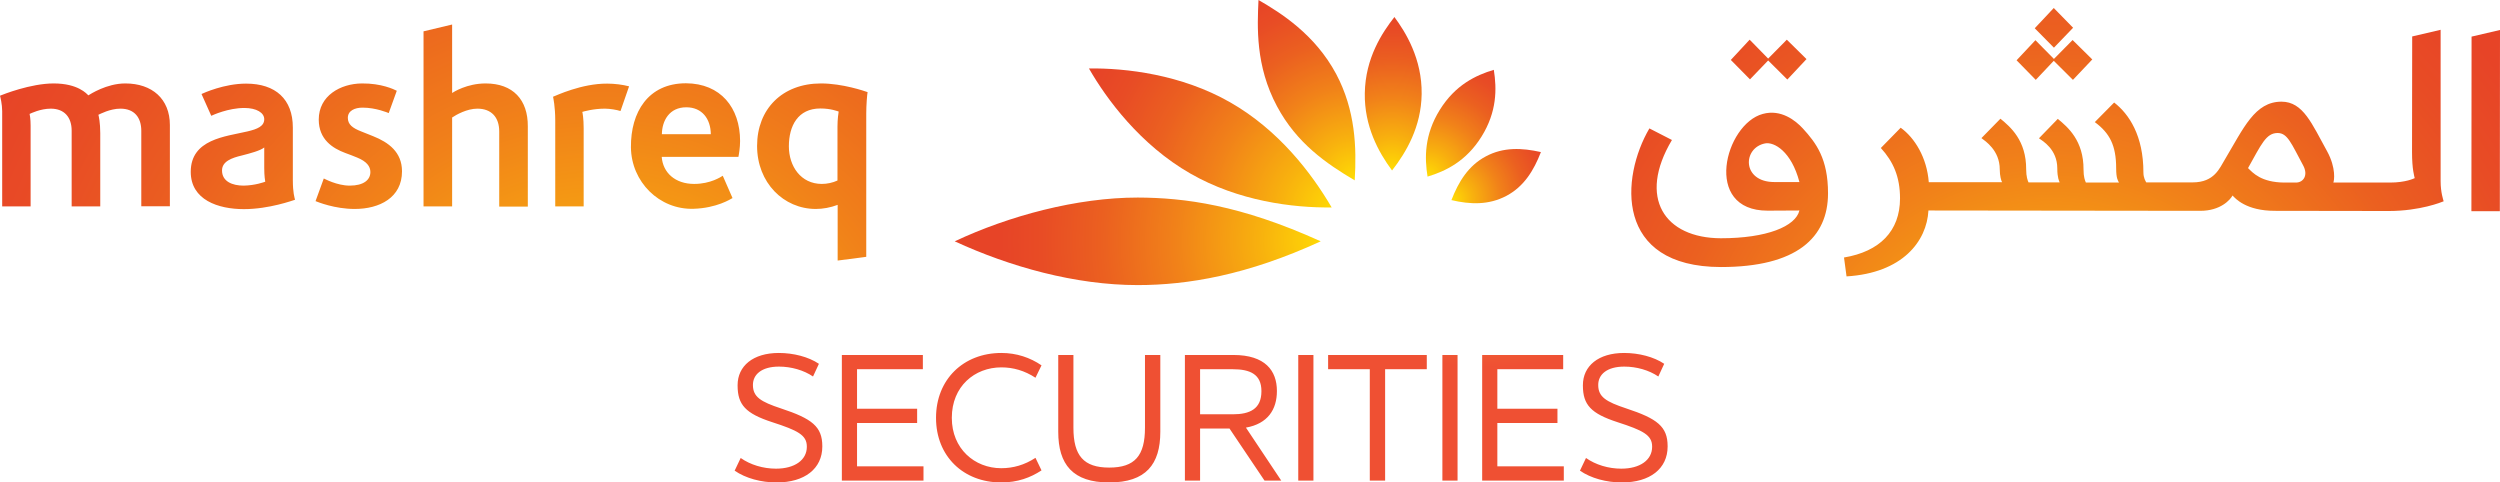
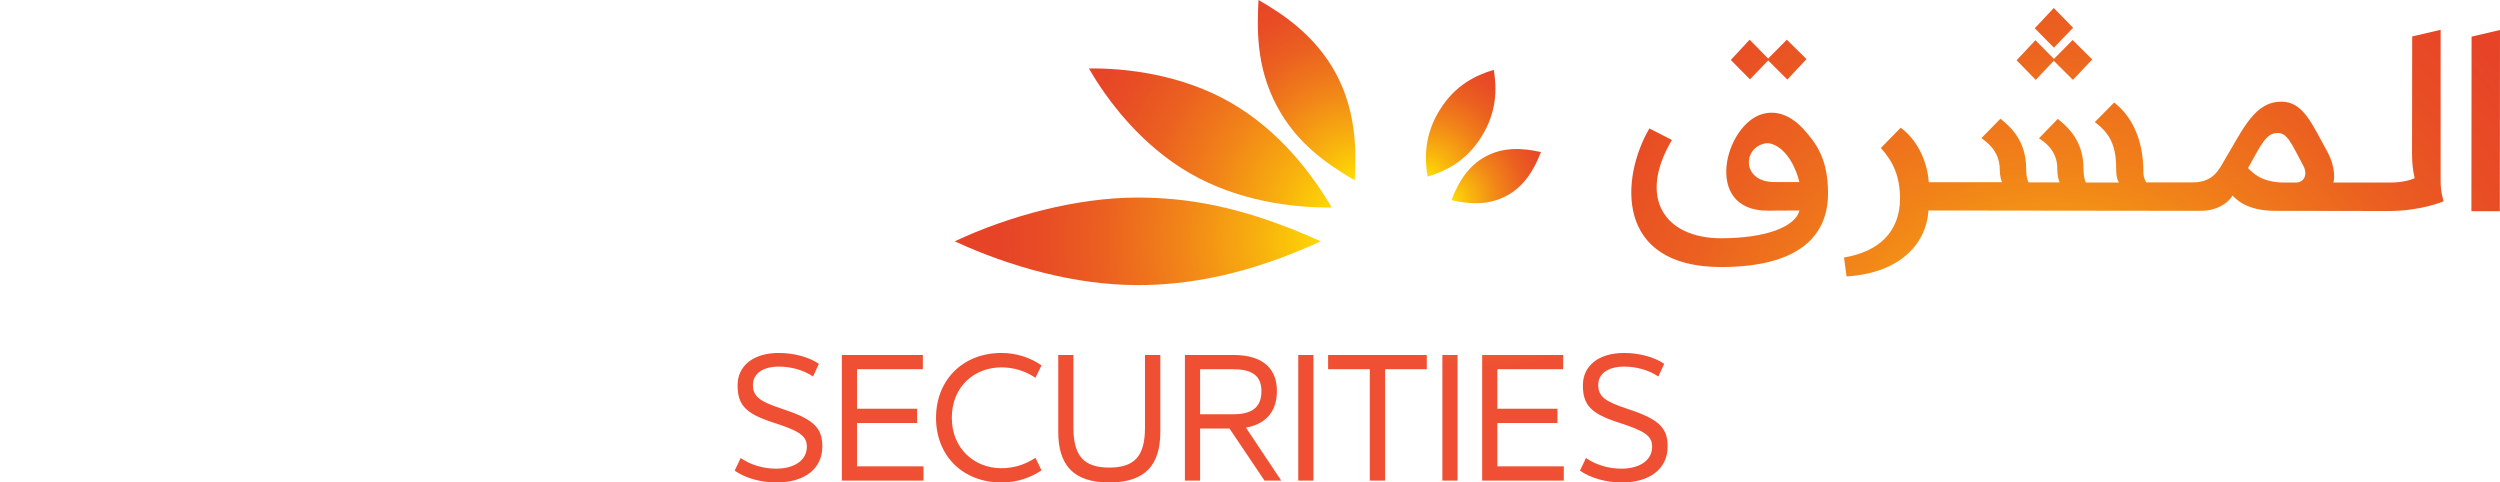
<svg xmlns="http://www.w3.org/2000/svg" width="228" height="44" viewBox="0 0 228 44" fill="none">
  <g clip-path="url(#clip0_20_9195)">
-     <path d="M71.945 13.341C71.945 15.159 73.034 16.774 74.952 16.774C75.427 16.774 75.949 16.665 76.378 16.463V11.54C76.378 10.856 76.47 10.266 76.486 10.173C76.378 10.142 75.78 9.893 74.814 9.893C72.773 9.893 71.945 11.478 71.945 13.341ZM79.124 8.402C79.078 8.635 79.002 9.598 79.002 10.359V23.422L76.394 23.763V18.684C75.734 18.933 75.044 19.057 74.4 19.057C71.47 19.057 69.046 16.665 69.046 13.31C69.046 9.956 71.332 7.61 74.875 7.61C76.839 7.61 78.864 8.309 79.124 8.402ZM50.438 8.822C50.454 8.899 50.638 9.723 50.638 10.981V18.824H53.23V11.695C53.23 10.763 53.123 10.266 53.107 10.204C53.215 10.173 54.105 9.909 55.163 9.909C55.639 9.909 56.252 10.018 56.59 10.126L57.372 7.874C56.789 7.719 56.053 7.626 55.378 7.626C53.046 7.61 50.73 8.713 50.438 8.822ZM67.496 12.86C67.496 13.45 67.389 14.102 67.343 14.304H60.348C60.455 15.749 61.575 16.774 63.309 16.774C64.812 16.774 65.763 16.122 65.916 16.029L66.806 18.063C66.637 18.156 65.364 18.98 63.247 19.042C60.133 19.135 57.571 16.588 57.541 13.435C57.51 10.22 59.121 7.595 62.557 7.595C65.717 7.61 67.496 9.816 67.496 12.86ZM64.827 12.239C64.812 10.856 64.045 9.785 62.588 9.785C61.038 9.785 60.379 11.012 60.363 12.239H64.827ZM44.287 7.61C42.599 7.61 41.372 8.387 41.234 8.48V2.236L38.626 2.858V18.824H41.234V10.717C41.602 10.468 42.584 9.909 43.535 9.909C44.809 9.909 45.529 10.686 45.529 11.99V18.84H48.137V11.524C48.153 9.101 46.787 7.61 44.287 7.61ZM34.04 12.425C33.702 12.285 33.257 12.114 32.951 11.99C32.153 11.68 31.723 11.353 31.723 10.748C31.723 10.095 32.352 9.816 33.073 9.816C34.285 9.816 35.374 10.282 35.451 10.313L36.187 8.278C35.911 8.138 34.776 7.595 33.012 7.61C31.048 7.626 29.07 8.729 29.07 10.903C29.07 12.736 30.358 13.528 31.478 13.947C31.815 14.072 32.276 14.242 32.567 14.367C33.441 14.724 33.779 15.174 33.779 15.687C33.779 16.417 33.15 16.929 31.892 16.929C30.726 16.929 29.576 16.293 29.53 16.277L28.778 18.343C28.977 18.42 30.512 19.057 32.352 19.057C34.607 19.057 36.663 18.032 36.663 15.625C36.663 13.87 35.436 12.984 34.04 12.425ZM26.707 16.432C26.707 17.566 26.86 18.017 26.907 18.218C26.738 18.265 24.559 19.073 22.243 19.073C19.896 19.073 17.396 18.234 17.396 15.671C17.396 12.689 20.571 12.456 22.55 11.99C23.486 11.773 24.099 11.509 24.099 10.872C24.099 10.282 23.394 9.847 22.289 9.847C20.801 9.847 19.405 10.499 19.267 10.561L18.378 8.573C18.577 8.48 20.448 7.626 22.443 7.626C25.127 7.626 26.707 9.039 26.707 11.633V16.432ZM24.191 16.572C24.176 16.479 24.099 16.059 24.099 15.329V13.45C23.731 13.745 22.841 13.978 22.059 14.18C21.123 14.398 20.249 14.724 20.249 15.547C20.249 16.556 21.2 16.929 22.212 16.929C23.271 16.914 24.099 16.603 24.191 16.572ZM11.428 7.61C9.726 7.61 8.238 8.589 8.054 8.697C7.931 8.573 7.133 7.61 4.894 7.61C2.792 7.61 0.261 8.62 0 8.729C0.031 8.837 0.199 9.505 0.199 10.142V18.824H2.792V11.462C2.792 10.825 2.715 10.453 2.7 10.39C2.807 10.344 3.682 9.909 4.633 9.909C5.86 9.909 6.535 10.686 6.535 11.913V18.824H9.143V12.146C9.143 11.167 9.005 10.577 8.974 10.468C9.112 10.406 10.032 9.909 10.983 9.909C12.257 9.909 12.886 10.717 12.886 11.928V18.809H15.493V11.4C15.493 9.024 13.867 7.61 11.428 7.61Z" fill="url(#paint0_radial_20_9195)" />
    <path d="M161.255 5.514L163.004 7.253L164.753 5.389L162.958 3.619L161.255 5.343L159.568 3.619L157.85 5.467L159.598 7.238L161.255 5.514ZM189.067 2.532L187.303 0.73L185.569 2.578L187.318 4.349L189.067 2.532ZM187.303 5.545L189.051 7.284L190.816 5.421L189.021 3.65L187.318 5.374L185.631 3.665L183.912 5.498L185.661 7.284L187.303 5.545ZM222.585 16.526C222.585 17.551 222.83 18.234 222.861 18.358C222.708 18.421 220.729 19.244 217.845 19.244C217.845 19.244 208.641 19.228 207.46 19.228C204.836 19.228 203.855 18.094 203.609 17.83C203.394 18.219 202.52 19.228 200.664 19.228C200.434 19.228 175.966 19.197 175.874 19.197C175.721 22.008 173.512 24.897 168.404 25.208L168.174 23.484C171.426 22.94 173.282 21.076 173.282 18.094C173.282 16.122 172.668 14.74 171.533 13.497L173.343 11.649C174.616 12.565 175.736 14.367 175.905 16.619H182.593C182.517 16.51 182.378 16.044 182.378 15.454C182.378 13.699 181.044 12.86 180.706 12.596L182.44 10.826C183.345 11.571 184.802 12.798 184.787 15.454C184.787 16.106 184.925 16.479 185.002 16.634H187.84C187.794 16.51 187.625 16.215 187.625 15.361C187.625 13.606 186.275 12.845 185.953 12.612L187.671 10.841C188.576 11.587 190.033 12.814 190.018 15.47C190.018 16.122 190.141 16.448 190.233 16.65C191.122 16.65 193.255 16.65 193.255 16.65C193.163 16.495 192.994 16.277 192.994 15.361C192.994 13.264 192.411 12.146 191.046 11.136L192.81 9.35C194.175 10.406 195.479 12.379 195.479 15.718C195.479 16.231 195.678 16.526 195.74 16.634C195.816 16.634 199.513 16.634 199.974 16.634C201.952 16.634 202.428 15.33 202.904 14.553C204.622 11.68 205.634 9.272 208.073 9.272C210.052 9.272 210.85 11.307 212.23 13.792C213.074 15.33 212.875 16.51 212.798 16.65C213.013 16.65 217.645 16.65 217.968 16.65C219.394 16.65 220.146 16.277 220.222 16.246C220.192 16.091 219.977 15.47 219.977 13.87C219.977 10.173 219.992 3.324 219.992 3.324L222.585 2.718V16.526ZM210.037 15.066C208.963 13.078 208.625 12.13 207.72 12.13C206.662 12.13 206.232 13.171 205.02 15.33C205.465 15.765 206.217 16.634 208.334 16.65C208.426 16.65 209.009 16.65 209.392 16.65C210.067 16.65 210.543 15.982 210.037 15.066ZM225.407 3.339L225.392 19.259H227.985L228 2.734L225.407 3.339ZM164.415 11.711C165.642 13.047 166.716 14.491 166.716 17.628C166.716 21.682 163.848 24.354 156.945 24.354C147.234 24.338 147.802 16.184 150.425 11.711L152.481 12.767C149.336 18.048 151.806 21.713 156.945 21.729C161.148 21.729 163.756 20.642 164.108 19.197C163.74 19.197 161.531 19.213 161.209 19.213C155.242 19.213 157.328 11.307 160.764 10.391C162.436 9.925 163.771 11.012 164.415 11.711ZM164.108 16.603C163.372 13.792 161.792 12.922 160.979 13.078C158.908 13.482 158.847 16.603 161.823 16.603C162.268 16.603 163.725 16.603 164.108 16.603Z" fill="url(#paint1_radial_20_9195)" />
    <path d="M137.386 17.861C138.997 17.007 139.887 15.531 140.531 13.87C138.813 13.481 137.11 13.404 135.515 14.258C133.904 15.112 133.014 16.588 132.37 18.25C134.073 18.653 135.775 18.715 137.386 17.861Z" fill="url(#paint2_radial_20_9195)" />
    <path d="M135.116 12.457C133.704 14.724 131.833 15.61 130.192 16.107C129.915 14.383 129.9 12.286 131.311 10.018C132.723 7.75 134.579 6.865 136.236 6.368C136.512 8.108 136.527 10.189 135.116 12.457Z" fill="url(#paint3_radial_20_9195)" />
-     <path d="M129.655 8.589C129.701 5.358 128.182 2.92 127.17 1.553C126.065 2.967 124.516 5.281 124.47 8.511C124.424 11.493 125.697 13.854 126.955 15.547C128.259 13.87 129.609 11.571 129.655 8.589Z" fill="url(#paint4_radial_20_9195)" />
    <path d="M121.862 6.756C119.929 3.137 116.815 1.18 114.775 0C114.667 2.423 114.483 5.995 116.462 9.692C118.257 13.062 120.972 14.926 123.549 16.448C123.733 13.45 123.611 10.049 121.862 6.756Z" fill="url(#paint5_radial_20_9195)" />
    <path d="M112.198 9.335C107.749 6.787 102.656 6.197 99.312 6.244C100.923 9.055 104.006 13.217 108.562 15.827C112.949 18.343 117.904 18.964 121.448 18.918C119.592 15.749 116.6 11.851 112.198 9.335Z" fill="url(#paint6_radial_20_9195)" />
    <path d="M103.76 18.017C98.223 18.017 92.025 19.678 87.07 22.008C92.087 24.323 98.054 26 103.76 26C108.301 26 113.731 25.099 120.45 22.008C113.087 18.669 107.994 18.032 103.76 18.017Z" fill="url(#paint7_radial_20_9195)" />
    <path d="M144.36 35.129V35.157C144.36 36.923 145.095 37.714 147.525 38.505C149.841 39.254 150.674 39.677 150.674 40.722V40.751C150.674 41.951 149.573 42.742 147.863 42.742C146.69 42.742 145.519 42.389 144.643 41.768L144.092 42.926C145.095 43.618 146.507 44 147.92 44C150.477 44 152.087 42.742 152.087 40.722V40.694C152.087 38.9 151.141 38.18 148.315 37.248C146.479 36.64 145.758 36.202 145.758 35.114V35.1C145.758 34.168 146.535 33.434 148.132 33.434C149.248 33.434 150.392 33.758 151.24 34.337L151.776 33.179C150.83 32.543 149.46 32.19 148.118 32.19C145.773 32.19 144.36 33.377 144.36 35.129ZM85.366 38.095V38.123C85.366 41.598 87.852 44 91.313 44C92.796 44 93.983 43.562 94.986 42.898L94.435 41.754C93.446 42.404 92.401 42.7 91.313 42.7C88.869 42.7 86.806 40.906 86.806 38.123V38.095C86.806 35.242 88.883 33.504 91.327 33.504C92.401 33.504 93.446 33.801 94.435 34.45L94.986 33.32C93.955 32.614 92.711 32.19 91.327 32.19C87.852 32.19 85.366 34.62 85.366 38.095ZM67.269 35.129V35.157C67.269 36.923 68.003 37.714 70.433 38.505C72.749 39.254 73.583 39.677 73.583 40.722V40.751C73.583 41.951 72.481 42.742 70.772 42.742C69.6 42.742 68.427 42.389 67.551 41.768L67 42.926C68.003 43.618 69.415 44 70.828 44C73.385 44 74.995 42.742 74.995 40.722V40.694C74.995 38.9 74.049 38.18 71.224 37.248C69.387 36.64 68.667 36.202 68.667 35.114V35.1C68.667 34.168 69.444 33.434 71.04 33.434C72.156 33.434 73.3 33.758 74.148 34.337L74.685 33.179C73.738 32.543 72.368 32.19 71.026 32.19C68.681 32.19 67.269 33.377 67.269 35.129ZM135.174 32.374V43.83H142.619V42.531H136.558V38.575H142.04V37.276H136.558V33.673H142.562V32.374H135.174ZM131.545 43.83H132.929V32.374H131.545V43.83ZM121.124 32.374V33.673H124.925V43.83H126.323V33.673H130.123V32.374H121.124ZM118.401 43.83H119.785V32.374H118.401V43.83ZM108.063 32.374V43.83H109.448V39.084H112.132L115.324 43.83H116.85L113.629 38.999C115.621 38.646 116.454 37.346 116.454 35.666V35.651C116.454 33.801 115.381 32.374 112.485 32.374H108.063ZM109.448 33.673H112.428C113.997 33.673 115.042 34.126 115.042 35.666V35.68C115.042 37.29 113.997 37.784 112.428 37.784H109.448V33.673ZM104.422 32.374V39.013C104.422 41.556 103.504 42.644 101.159 42.644C98.829 42.644 97.896 41.556 97.896 39.013V32.374H96.512V39.381C96.512 42.347 97.826 44 101.159 44C104.507 44 105.821 42.347 105.821 39.381V32.374H104.422ZM76.777 32.374V43.83H84.222V42.531H78.162V38.575H83.643V37.276H78.162V33.673H84.165V32.374H76.777Z" fill="url(#paint8_radial_20_9195)" />
  </g>
  <defs>
    <radialGradient id="paint0_radial_20_9195" cx="0" cy="0" r="1" gradientUnits="userSpaceOnUse" gradientTransform="translate(54.73 39.891) scale(63.168 63.957)">
      <stop stop-color="#FFDC04" />
      <stop offset="0.207" stop-color="#F8B10E" />
      <stop offset="0.462" stop-color="#F18219" />
      <stop offset="0.689" stop-color="#EB6020" />
      <stop offset="0.876" stop-color="#E84C25" />
      <stop offset="1" stop-color="#E74427" />
    </radialGradient>
    <radialGradient id="paint1_radial_20_9195" cx="0" cy="0" r="1" gradientUnits="userSpaceOnUse" gradientTransform="translate(187.009 39.667) scale(60.38 61.135)">
      <stop stop-color="#FFDC04" />
      <stop offset="0.18" stop-color="#F8B10E" />
      <stop offset="0.403" stop-color="#F18219" />
      <stop offset="0.6" stop-color="#EB6020" />
      <stop offset="0.763" stop-color="#E84C25" />
      <stop offset="0.871" stop-color="#E74427" />
    </radialGradient>
    <radialGradient id="paint2_radial_20_9195" cx="0" cy="0" r="1" gradientUnits="userSpaceOnUse" gradientTransform="translate(132.356 18.252) scale(9.673 9.793)">
      <stop stop-color="#FFDC04" />
      <stop offset="0.207" stop-color="#F8B10E" />
      <stop offset="0.462" stop-color="#F18219" />
      <stop offset="0.689" stop-color="#EB6020" />
      <stop offset="0.876" stop-color="#E84C25" />
      <stop offset="1" stop-color="#E74427" />
    </radialGradient>
    <radialGradient id="paint3_radial_20_9195" cx="0" cy="0" r="1" gradientUnits="userSpaceOnUse" gradientTransform="translate(130.184 16.114) scale(11.363 11.505)">
      <stop stop-color="#FFDC04" />
      <stop offset="0.207" stop-color="#F8B10E" />
      <stop offset="0.462" stop-color="#F18219" />
      <stop offset="0.689" stop-color="#EB6020" />
      <stop offset="0.876" stop-color="#E84C25" />
      <stop offset="1" stop-color="#E74427" />
    </radialGradient>
    <radialGradient id="paint4_radial_20_9195" cx="0" cy="0" r="1" gradientUnits="userSpaceOnUse" gradientTransform="translate(126.948 15.537) scale(14.217 14.394)">
      <stop stop-color="#FFDC04" />
      <stop offset="0.207" stop-color="#F8B10E" />
      <stop offset="0.462" stop-color="#F18219" />
      <stop offset="0.689" stop-color="#EB6020" />
      <stop offset="0.876" stop-color="#E84C25" />
      <stop offset="1" stop-color="#E74427" />
    </radialGradient>
    <radialGradient id="paint5_radial_20_9195" cx="0" cy="0" r="1" gradientUnits="userSpaceOnUse" gradientTransform="translate(123.531 16.445) scale(18.393 18.623)">
      <stop stop-color="#FFDC04" />
      <stop offset="0.207" stop-color="#F8B10E" />
      <stop offset="0.462" stop-color="#F18219" />
      <stop offset="0.689" stop-color="#EB6020" />
      <stop offset="0.876" stop-color="#E84C25" />
      <stop offset="1" stop-color="#E74427" />
    </radialGradient>
    <radialGradient id="paint6_radial_20_9195" cx="0" cy="0" r="1" gradientUnits="userSpaceOnUse" gradientTransform="translate(121.938 19.096) scale(26.549 26.88)">
      <stop offset="4.52862e-07" stop-color="#FFDC04" />
      <stop offset="0.195" stop-color="#F8B10E" />
      <stop offset="0.436" stop-color="#F18219" />
      <stop offset="0.65" stop-color="#EB6020" />
      <stop offset="0.827" stop-color="#E84C25" />
      <stop offset="0.944" stop-color="#E74427" />
    </radialGradient>
    <radialGradient id="paint7_radial_20_9195" cx="0" cy="0" r="1" gradientUnits="userSpaceOnUse" gradientTransform="translate(121.053 21.967) scale(34.218 34.645)">
      <stop stop-color="#FFDC04" />
      <stop offset="0.18" stop-color="#F8B10E" />
      <stop offset="0.403" stop-color="#F18219" />
      <stop offset="0.6" stop-color="#EB6020" />
      <stop offset="0.763" stop-color="#E84C25" />
      <stop offset="0.871" stop-color="#E74427" />
    </radialGradient>
    <radialGradient id="paint8_radial_20_9195" cx="0" cy="0" r="1" gradientUnits="userSpaceOnUse" gradientTransform="translate(135.51 10.078) rotate(-141.125) scale(38.64 38.64)">
      <stop stop-color="#FCDB2A" />
      <stop offset="0.605" stop-color="#EF5033" />
      <stop offset="0.871" stop-color="#EF5033" />
      <stop offset="1" stop-color="#EF5033" />
    </radialGradient>
    <clipPath id="clip0_20_9195">
      <rect width="228" height="44" fill="white" />
    </clipPath>
  </defs>
</svg>